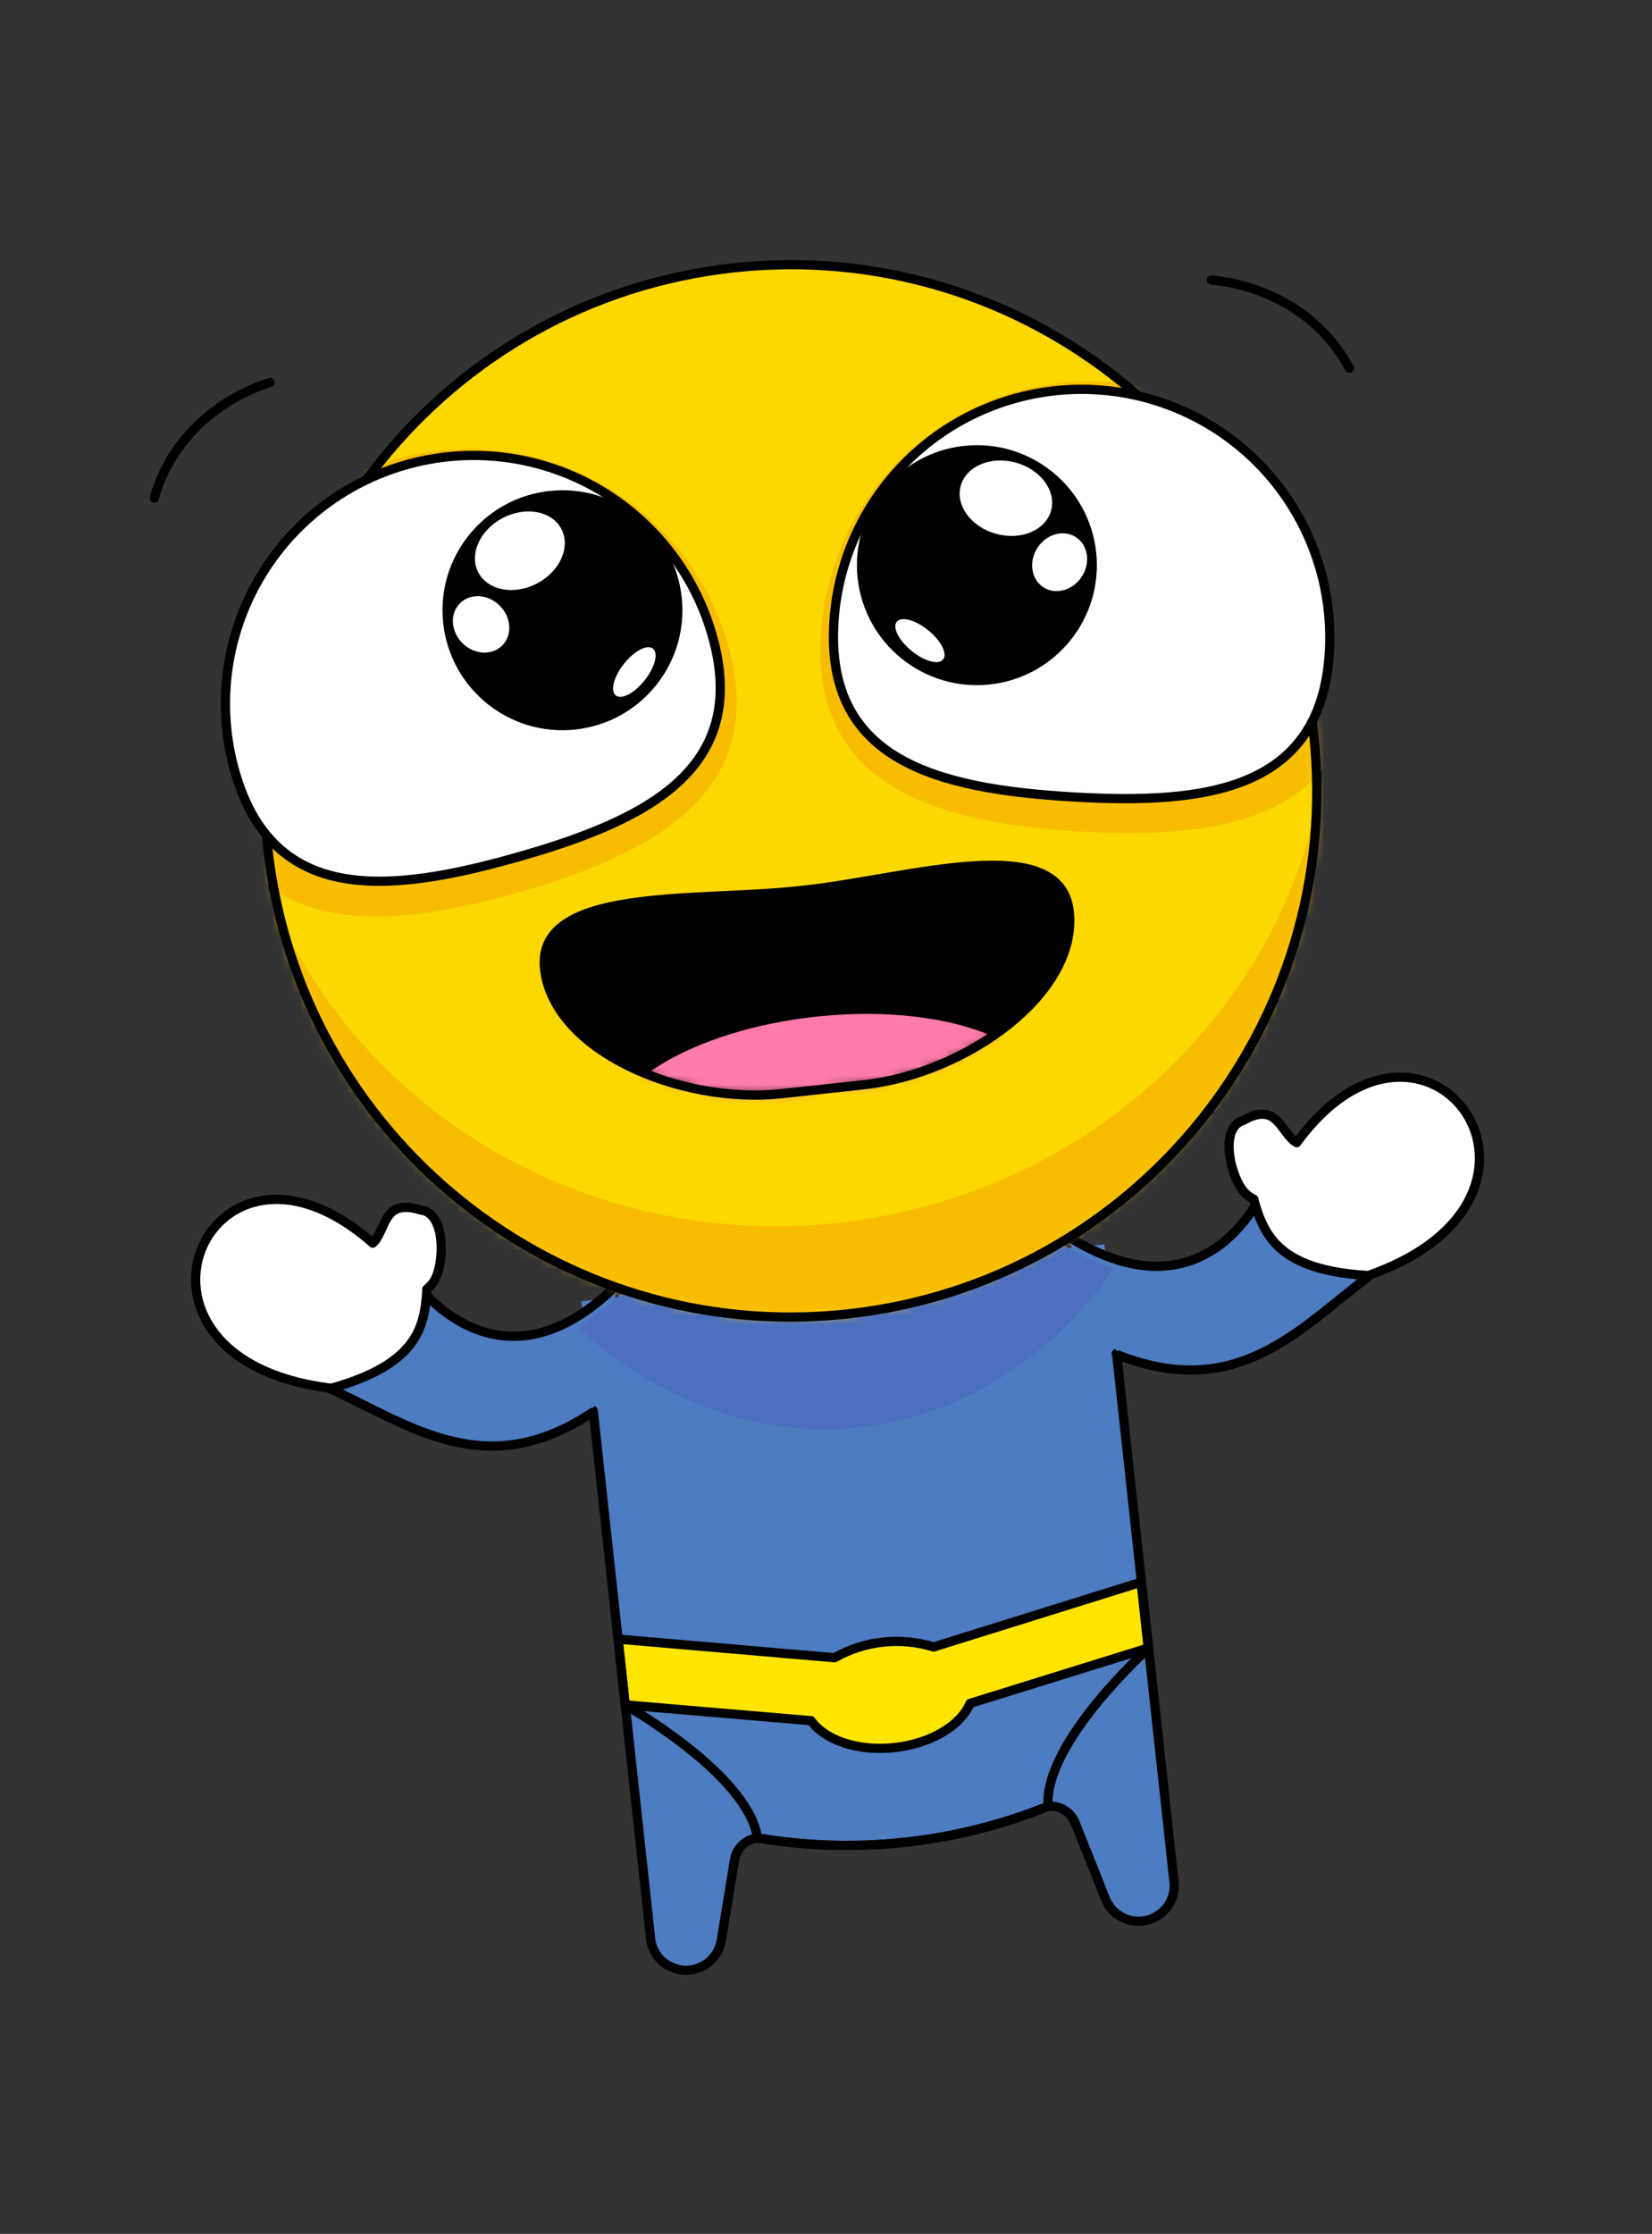
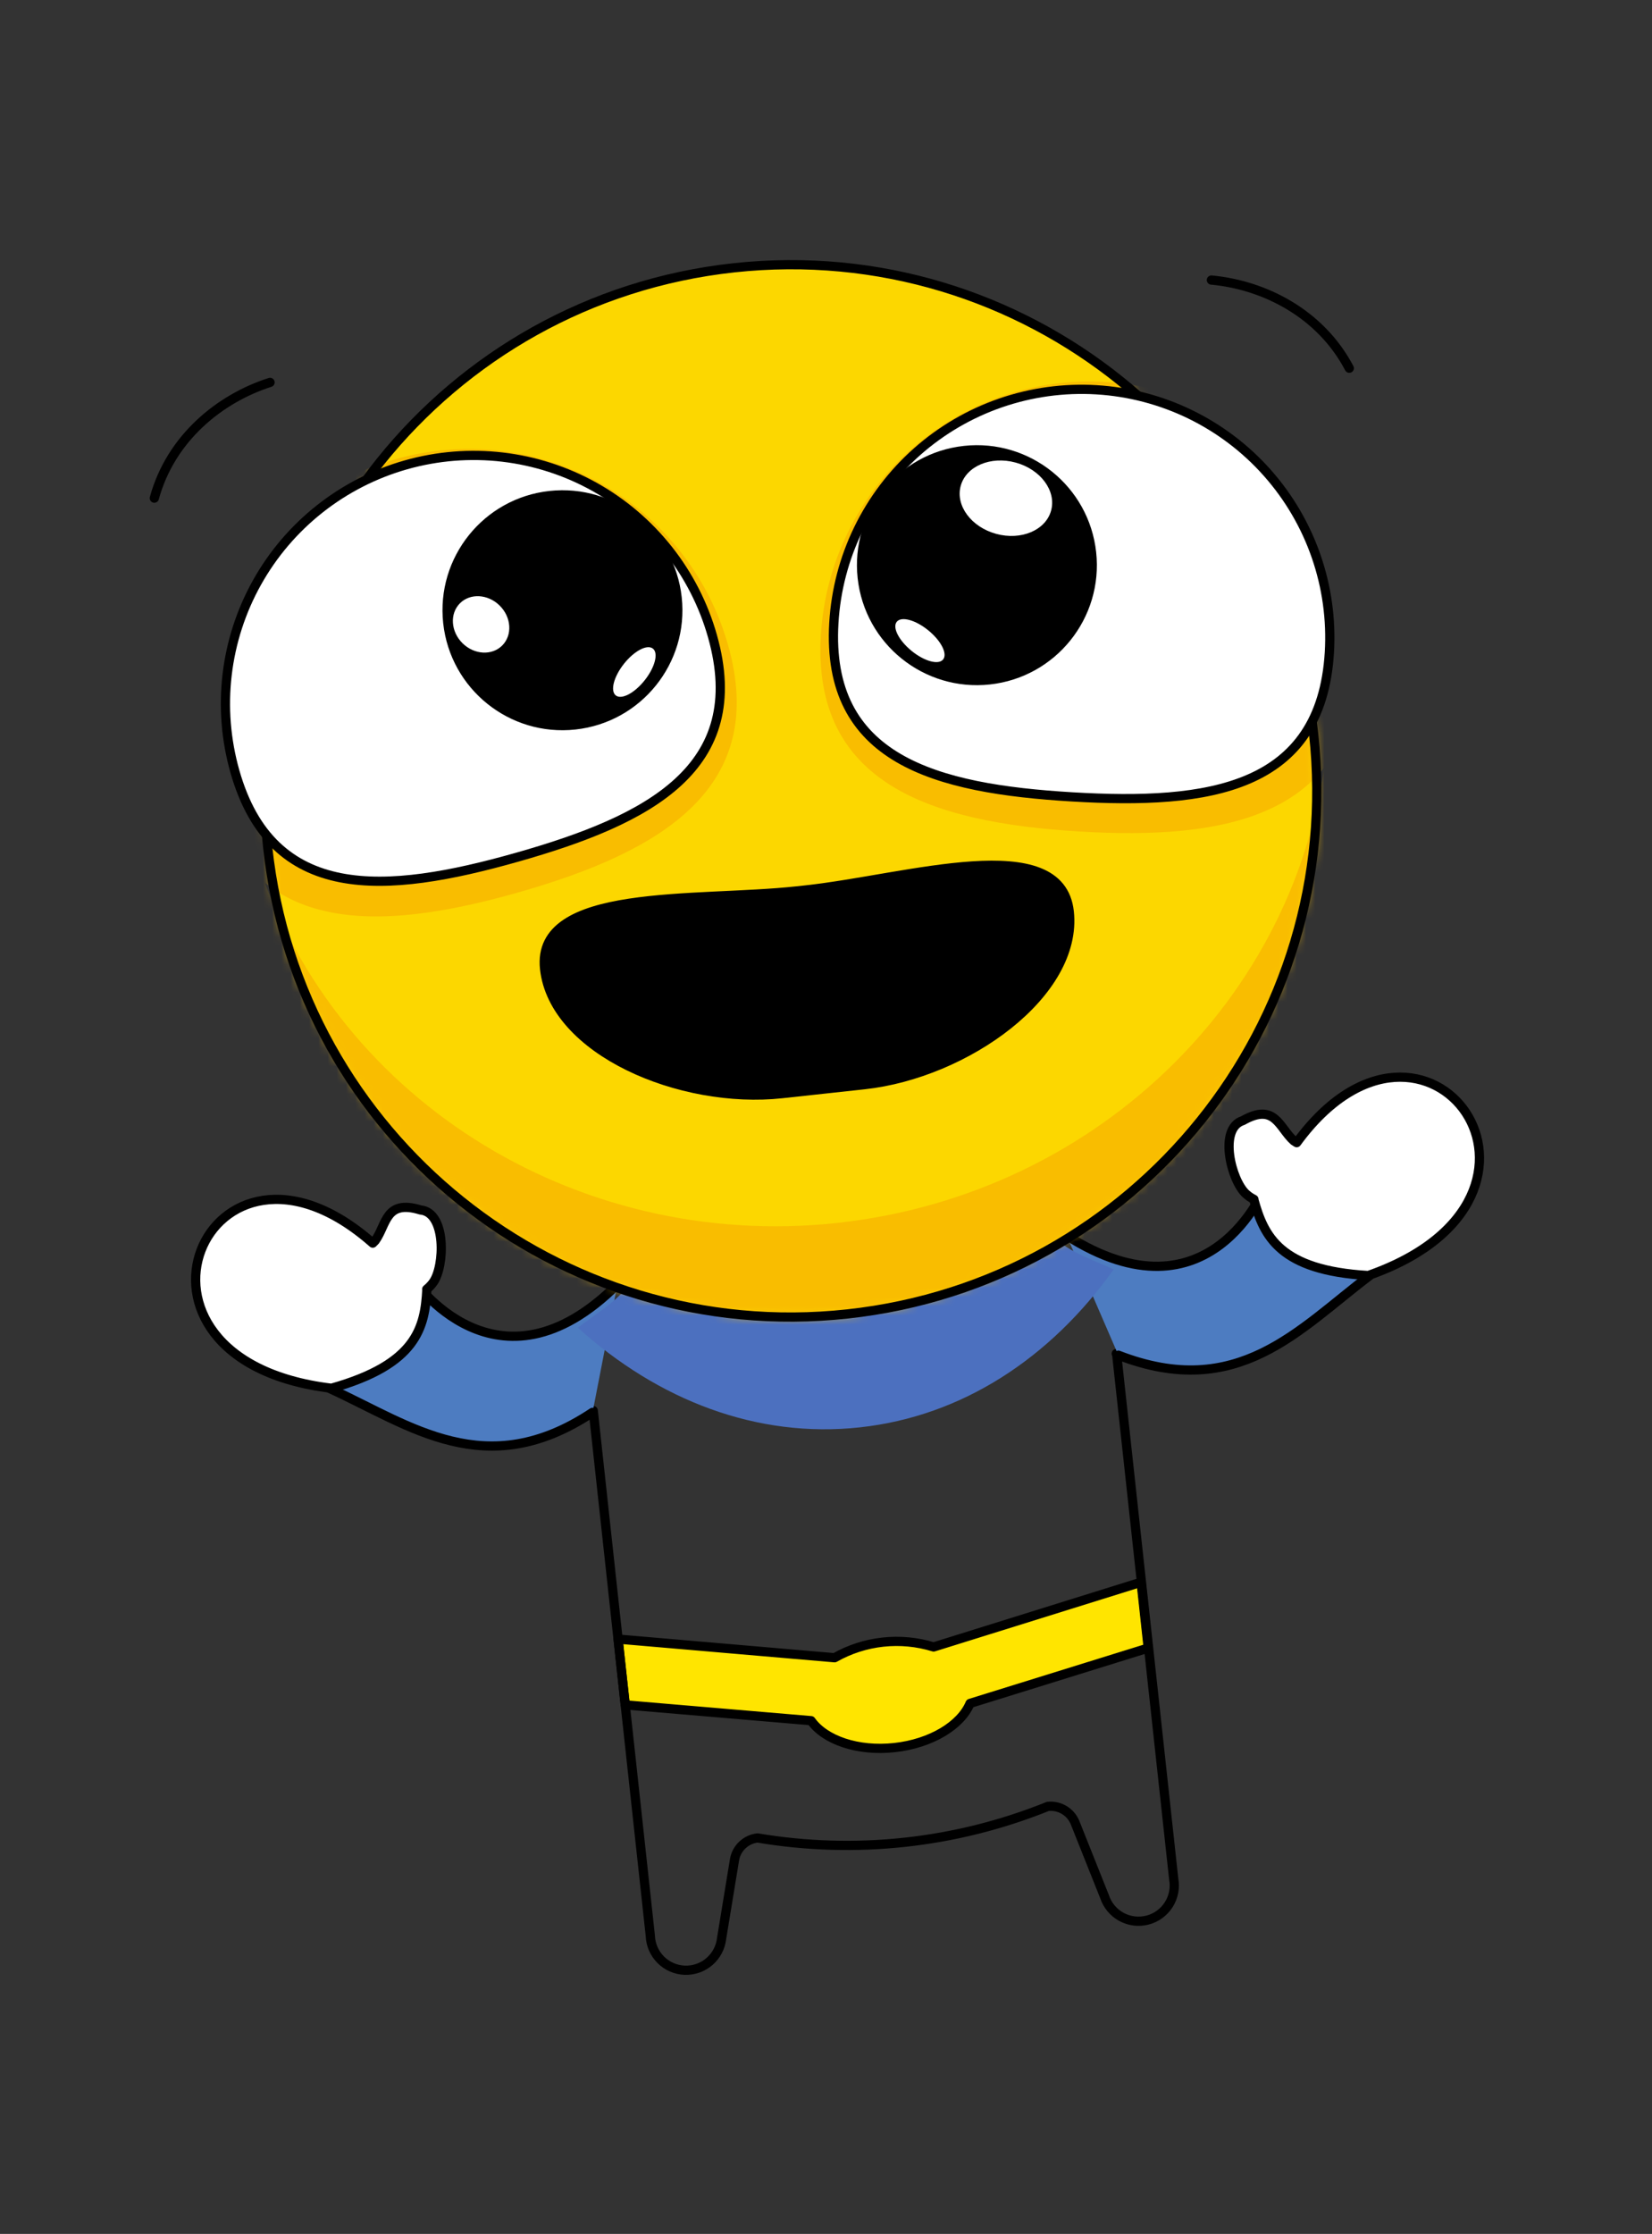
<svg xmlns="http://www.w3.org/2000/svg" width="179" height="242" viewBox="0 0 179 242" fill="none">
  <rect x="0" y="0" width="179" height="242" fill="#333333" stroke="none" />
-   <path d="M119.662 134.791L120.99 146.655L127.174 203.544C127.355 204.509 127.163 205.508 126.637 206.337C126.11 207.166 125.289 207.765 124.338 208.011C123.387 208.258 122.378 208.134 121.515 207.665C120.652 207.197 119.999 206.417 119.688 205.486L116.475 197.422C116.236 196.857 115.822 196.383 115.293 196.072C114.764 195.761 114.149 195.628 113.539 195.694C103.57 199.713 92.685 200.896 82.086 199.113C81.477 199.181 80.906 199.442 80.457 199.86C80.008 200.277 79.706 200.828 79.595 201.431L78.189 209.996C78.081 210.969 77.61 211.866 76.868 212.505C76.127 213.144 75.171 213.479 74.193 213.443C73.214 213.406 72.286 213.001 71.594 212.308C70.903 211.616 70.499 210.687 70.464 209.708L64.278 152.805L62.992 140.97" fill="#4D7CC1" />
-   <path d="M96.23 182.772L67.759 184.722C67.759 184.722 81.076 192.208 82.074 199.109C92.686 200.885 103.583 199.701 113.566 195.686C113.068 188.731 124.462 178.542 124.462 178.542L96.23 182.772Z" stroke="black" stroke-linecap="round" stroke-linejoin="round" />
  <path d="M123.641 171.402L101.162 178.415C99.387 177.868 97.52 177.689 95.674 177.89C93.828 178.09 92.043 178.666 90.428 179.582L66.972 177.562L67.747 184.69L87.88 186.4C89.364 188.498 92.92 189.751 96.914 189.317C100.907 188.883 104.114 186.9 105.109 184.528L124.413 178.531L123.641 171.402Z" fill="#FFE500" stroke="black" stroke-linecap="round" stroke-linejoin="round" />
  <path d="M120.949 146.637L120.989 146.647L127.173 203.536C127.354 204.502 127.162 205.5 126.636 206.329C126.109 207.158 125.288 207.757 124.337 208.003C123.386 208.25 122.377 208.126 121.514 207.658C120.651 207.189 119.998 206.409 119.687 205.478L116.474 197.414C116.235 196.849 115.821 196.375 115.292 196.064C114.763 195.753 114.148 195.62 113.537 195.686C103.569 199.705 92.684 200.888 82.085 199.105C81.475 199.173 80.904 199.434 80.456 199.852C80.007 200.269 79.705 200.82 79.594 201.423L78.189 209.989C78.081 210.962 77.608 211.858 76.867 212.497C76.126 213.136 75.17 213.471 74.192 213.435C73.213 213.398 72.285 212.993 71.594 212.3C70.902 211.608 70.498 210.679 70.463 209.7L64.278 152.806" stroke="black" stroke-linecap="round" stroke-linejoin="round" />
  <path d="M121.179 146.807C134.126 151.833 140.739 143.982 148.403 138.192C138.934 136.42 137.726 132.505 137.147 128.432C137.114 128.494 131.113 143.733 115.568 133.841" fill="#4D7CC1" />
  <path d="M121.179 146.807C134.126 151.833 140.739 143.982 148.403 138.192C138.934 136.42 137.726 132.505 137.147 128.432C137.114 128.494 131.113 143.733 115.568 133.841" stroke="black" stroke-linecap="round" stroke-linejoin="round" />
  <path d="M135.85 129.93C136.944 133.896 138.636 137.624 148.256 138.177C172.758 129.607 154.572 104.538 140.501 123.785L140.181 123.577C138.589 122.149 138.153 119.42 134.674 121.391C131.982 122.241 133.42 127.916 135.012 129.341C135.269 129.573 135.556 129.768 135.866 129.922L135.85 129.93Z" fill="white" stroke="black" stroke-linecap="round" stroke-linejoin="round" />
  <path d="M64.207 153C52.643 160.69 44.498 154.443 35.769 150.435C44.636 146.67 44.974 142.586 44.665 138.485C44.71 138.539 53.846 152.132 66.902 139.131" fill="#4D7CC1" />
  <path d="M64.207 153C52.643 160.69 44.498 154.443 35.769 150.435C44.636 146.67 44.974 142.586 44.665 138.485C44.71 138.539 53.846 152.132 66.902 139.131" stroke="black" stroke-linecap="round" stroke-linejoin="round" />
  <path d="M46.253 139.668C46.037 143.777 45.185 147.782 35.909 150.389C10.138 147.284 22.513 118.893 40.39 134.667L40.659 134.395C41.907 132.658 41.746 129.899 45.567 131.077C48.379 131.328 48.193 137.179 46.945 138.914C46.744 139.195 46.505 139.448 46.236 139.665L46.253 139.668Z" fill="white" stroke="black" stroke-linecap="round" stroke-linejoin="round" />
  <path d="M67.892 139.474C66.531 141.196 64.58 142.307 62.615 143.83C71.335 151.699 82.021 155.837 93.16 154.626C104.298 153.415 113.847 147.086 120.671 137.516C118.657 136.566 116.278 135.811 114.637 134.399L67.892 139.474Z" fill="#4C70BF" />
  <path d="M91.835 142.339C123.129 138.937 145.742 110.812 142.339 79.516C138.938 48.219 110.81 25.61 79.517 29.011C48.223 32.413 25.608 60.541 29.01 91.835C32.411 123.128 60.539 145.74 91.835 142.339Z" fill="#FCD700" />
  <mask id="mask0_1_59" style="mask-type:luminance" maskUnits="userSpaceOnUse" x="28" y="28" width="115" height="115">
    <path d="M91.835 142.338C123.128 138.937 145.741 110.812 142.339 79.515C138.937 48.22 110.809 25.61 79.516 29.011C48.223 32.413 25.607 60.541 29.009 91.834C32.41 123.128 60.539 145.74 91.835 142.338Z" fill="white" />
  </mask>
  <g mask="url(#mask0_1_59)">
    <path d="M119.845 41.38C123.672 41.613 127.416 42.597 130.863 44.276C134.309 45.956 137.392 48.297 139.933 51.168C142.475 54.038 144.426 57.382 145.676 61.007C146.925 64.631 147.448 68.466 147.216 72.293C146.233 88.385 132.977 91.051 116.886 90.071C100.795 89.091 87.957 84.836 88.948 68.744C89.419 61.019 92.938 53.797 98.731 48.666C104.525 43.534 112.12 40.914 119.845 41.38Z" fill="#F9BD00" />
    <path d="M42.814 49.754C35.368 51.874 29.07 56.866 25.304 63.63C21.538 70.395 20.613 78.379 22.733 85.825C27.15 101.329 40.669 101.085 56.174 96.671C71.679 92.256 83.303 85.342 78.877 69.838C76.758 62.393 71.768 56.095 65.005 52.328C58.242 48.562 50.26 47.636 42.814 49.754Z" fill="#F9BD00" />
    <path d="M90.763 132.477C62.189 135.583 35.578 118.651 27.548 92.258C25.023 123.641 49.475 150.817 82.164 152.955C85.764 153.191 89.377 153.11 92.963 152.714C125.595 149.187 149.31 120.97 145.929 89.688C145.558 86.271 144.867 82.896 143.864 79.609C141.685 107.111 119.333 129.36 90.762 132.472L90.763 132.477Z" fill="#F9BD00" />
  </g>
  <path d="M91.835 142.339C123.129 138.937 145.742 110.812 142.339 79.516C138.938 48.219 110.81 25.61 79.517 29.011C48.223 32.413 25.608 60.541 29.01 91.835C32.411 123.128 60.539 145.74 91.835 142.339Z" stroke="black" stroke-linecap="round" stroke-linejoin="round" />
  <path d="M118.8 42.224C125.92 42.649 132.579 45.885 137.313 51.219C142.046 56.554 144.467 63.55 144.043 70.67C143.148 85.496 130.992 87.21 116.168 86.326C101.343 85.442 89.468 82.291 90.352 67.467C90.562 63.941 91.465 60.491 93.008 57.315C94.552 54.138 96.706 51.296 99.348 48.952C101.989 46.609 105.067 44.807 108.405 43.653C111.743 42.499 115.275 42.013 118.8 42.224Z" fill="white" stroke="black" stroke-linecap="round" stroke-linejoin="round" />
  <path d="M107.255 74.148C114.392 73.372 119.548 66.958 118.773 59.821C117.997 52.684 111.583 47.528 104.446 48.304C97.309 49.08 92.153 55.494 92.929 62.63C93.704 69.767 100.118 74.924 107.255 74.148Z" fill="black" />
  <path d="M113.892 55.305C114.473 53.172 112.75 50.845 110.045 50.109C107.339 49.372 104.675 50.505 104.094 52.638C103.514 54.771 105.236 57.098 107.942 57.834C110.648 58.571 113.312 57.438 113.892 55.305Z" fill="white" />
-   <path d="M117.225 62.452C118.191 60.948 117.895 59.036 116.564 58.181C115.232 57.325 113.37 57.851 112.404 59.355C111.438 60.858 111.734 62.771 113.065 63.626C114.397 64.481 116.259 63.956 117.225 62.452Z" fill="white" />
  <path d="M102.188 71.442C102.688 70.829 101.971 69.415 100.585 68.286C99.2 67.157 97.671 66.74 97.17 67.354C96.67 67.968 97.388 69.381 98.773 70.51C100.159 71.639 101.688 72.056 102.188 71.442Z" fill="white" />
  <path d="M43.986 50.356C40.588 51.319 37.413 52.941 34.643 55.131C31.872 57.321 29.56 60.035 27.838 63.119C26.117 66.202 25.02 69.594 24.61 73.102C24.199 76.61 24.484 80.163 25.448 83.561C29.507 97.848 41.744 96.911 56.033 92.862C70.322 88.814 81.242 83.186 77.193 68.897C76.231 65.499 74.608 62.324 72.418 59.553C70.228 56.782 67.513 54.47 64.43 52.748C61.346 51.026 57.953 49.929 54.446 49.518C50.938 49.108 47.383 49.393 43.986 50.356Z" fill="white" stroke="black" stroke-linecap="round" stroke-linejoin="round" />
  <path d="M62.349 79.029C69.486 78.253 74.642 71.839 73.867 64.703C73.091 57.566 66.677 52.409 59.54 53.185C52.403 53.961 47.247 60.375 48.022 67.512C48.798 74.648 55.212 79.805 62.349 79.029Z" fill="black" />
-   <path d="M58.186 63.207C60.67 61.906 61.852 59.264 60.827 57.306C59.801 55.347 56.956 54.813 54.472 56.114C51.988 57.414 50.805 60.057 51.831 62.016C52.856 63.974 55.702 64.508 58.186 63.207Z" fill="white" />
  <path d="M54.42 69.924C55.537 68.802 55.415 66.871 54.149 65.61C52.882 64.349 50.95 64.235 49.834 65.357C48.717 66.478 48.839 68.41 50.105 69.671C51.372 70.932 53.304 71.045 54.42 69.924Z" fill="white" />
  <path d="M69.857 73.69C70.967 72.289 71.364 70.755 70.744 70.263C70.123 69.77 68.72 70.507 67.609 71.907C66.499 73.308 66.102 74.842 66.722 75.335C67.343 75.826 68.746 75.09 69.857 73.69Z" fill="white" />
  <path d="M146.2 39.889C143.065 33.925 136.957 30.869 131.26 30.338" stroke="black" stroke-linecap="round" stroke-linejoin="round" />
  <path d="M29.261 41.425C23.811 43.165 18.5 47.465 16.722 53.963" stroke="black" stroke-linecap="round" stroke-linejoin="round" />
  <path d="M59.009 104.945C58.044 96.069 75.365 97.706 86.363 96.511L87.329 96.406C98.338 95.209 114.892 89.89 115.857 98.766C116.822 107.639 104.639 116.309 93.641 117.505L84.732 118.473C73.735 119.674 59.974 113.824 59.009 104.945Z" fill="black" />
  <mask id="mask1_1_59" style="mask-type:luminance" maskUnits="userSpaceOnUse" x="58" y="93" width="58" height="26">
    <path d="M59.009 104.945C58.044 96.069 75.365 97.706 86.363 96.511L87.329 96.406C98.338 95.209 114.892 89.89 115.857 98.766C116.822 107.639 104.639 116.309 93.641 117.505L84.732 118.473C73.735 119.674 59.974 113.824 59.009 104.945Z" fill="white" />
  </mask>
  <g mask="url(#mask1_1_59)">
-     <path d="M90.779 132.286C104.026 130.846 114.226 124.721 113.561 118.607C112.897 112.491 101.619 108.702 88.371 110.141C75.125 111.581 64.924 117.706 65.589 123.821C66.254 129.936 77.532 133.726 90.779 132.286Z" fill="#FF7BAC" />
-   </g>
+     </g>
  <path d="M59.009 104.945C58.044 96.069 75.365 97.706 86.363 96.511L87.329 96.406C98.338 95.209 114.892 89.89 115.857 98.766C116.822 107.639 104.639 116.309 93.641 117.505L84.732 118.473C73.735 119.674 59.974 113.824 59.009 104.945Z" stroke="black" stroke-linecap="round" stroke-linejoin="round" />
</svg>